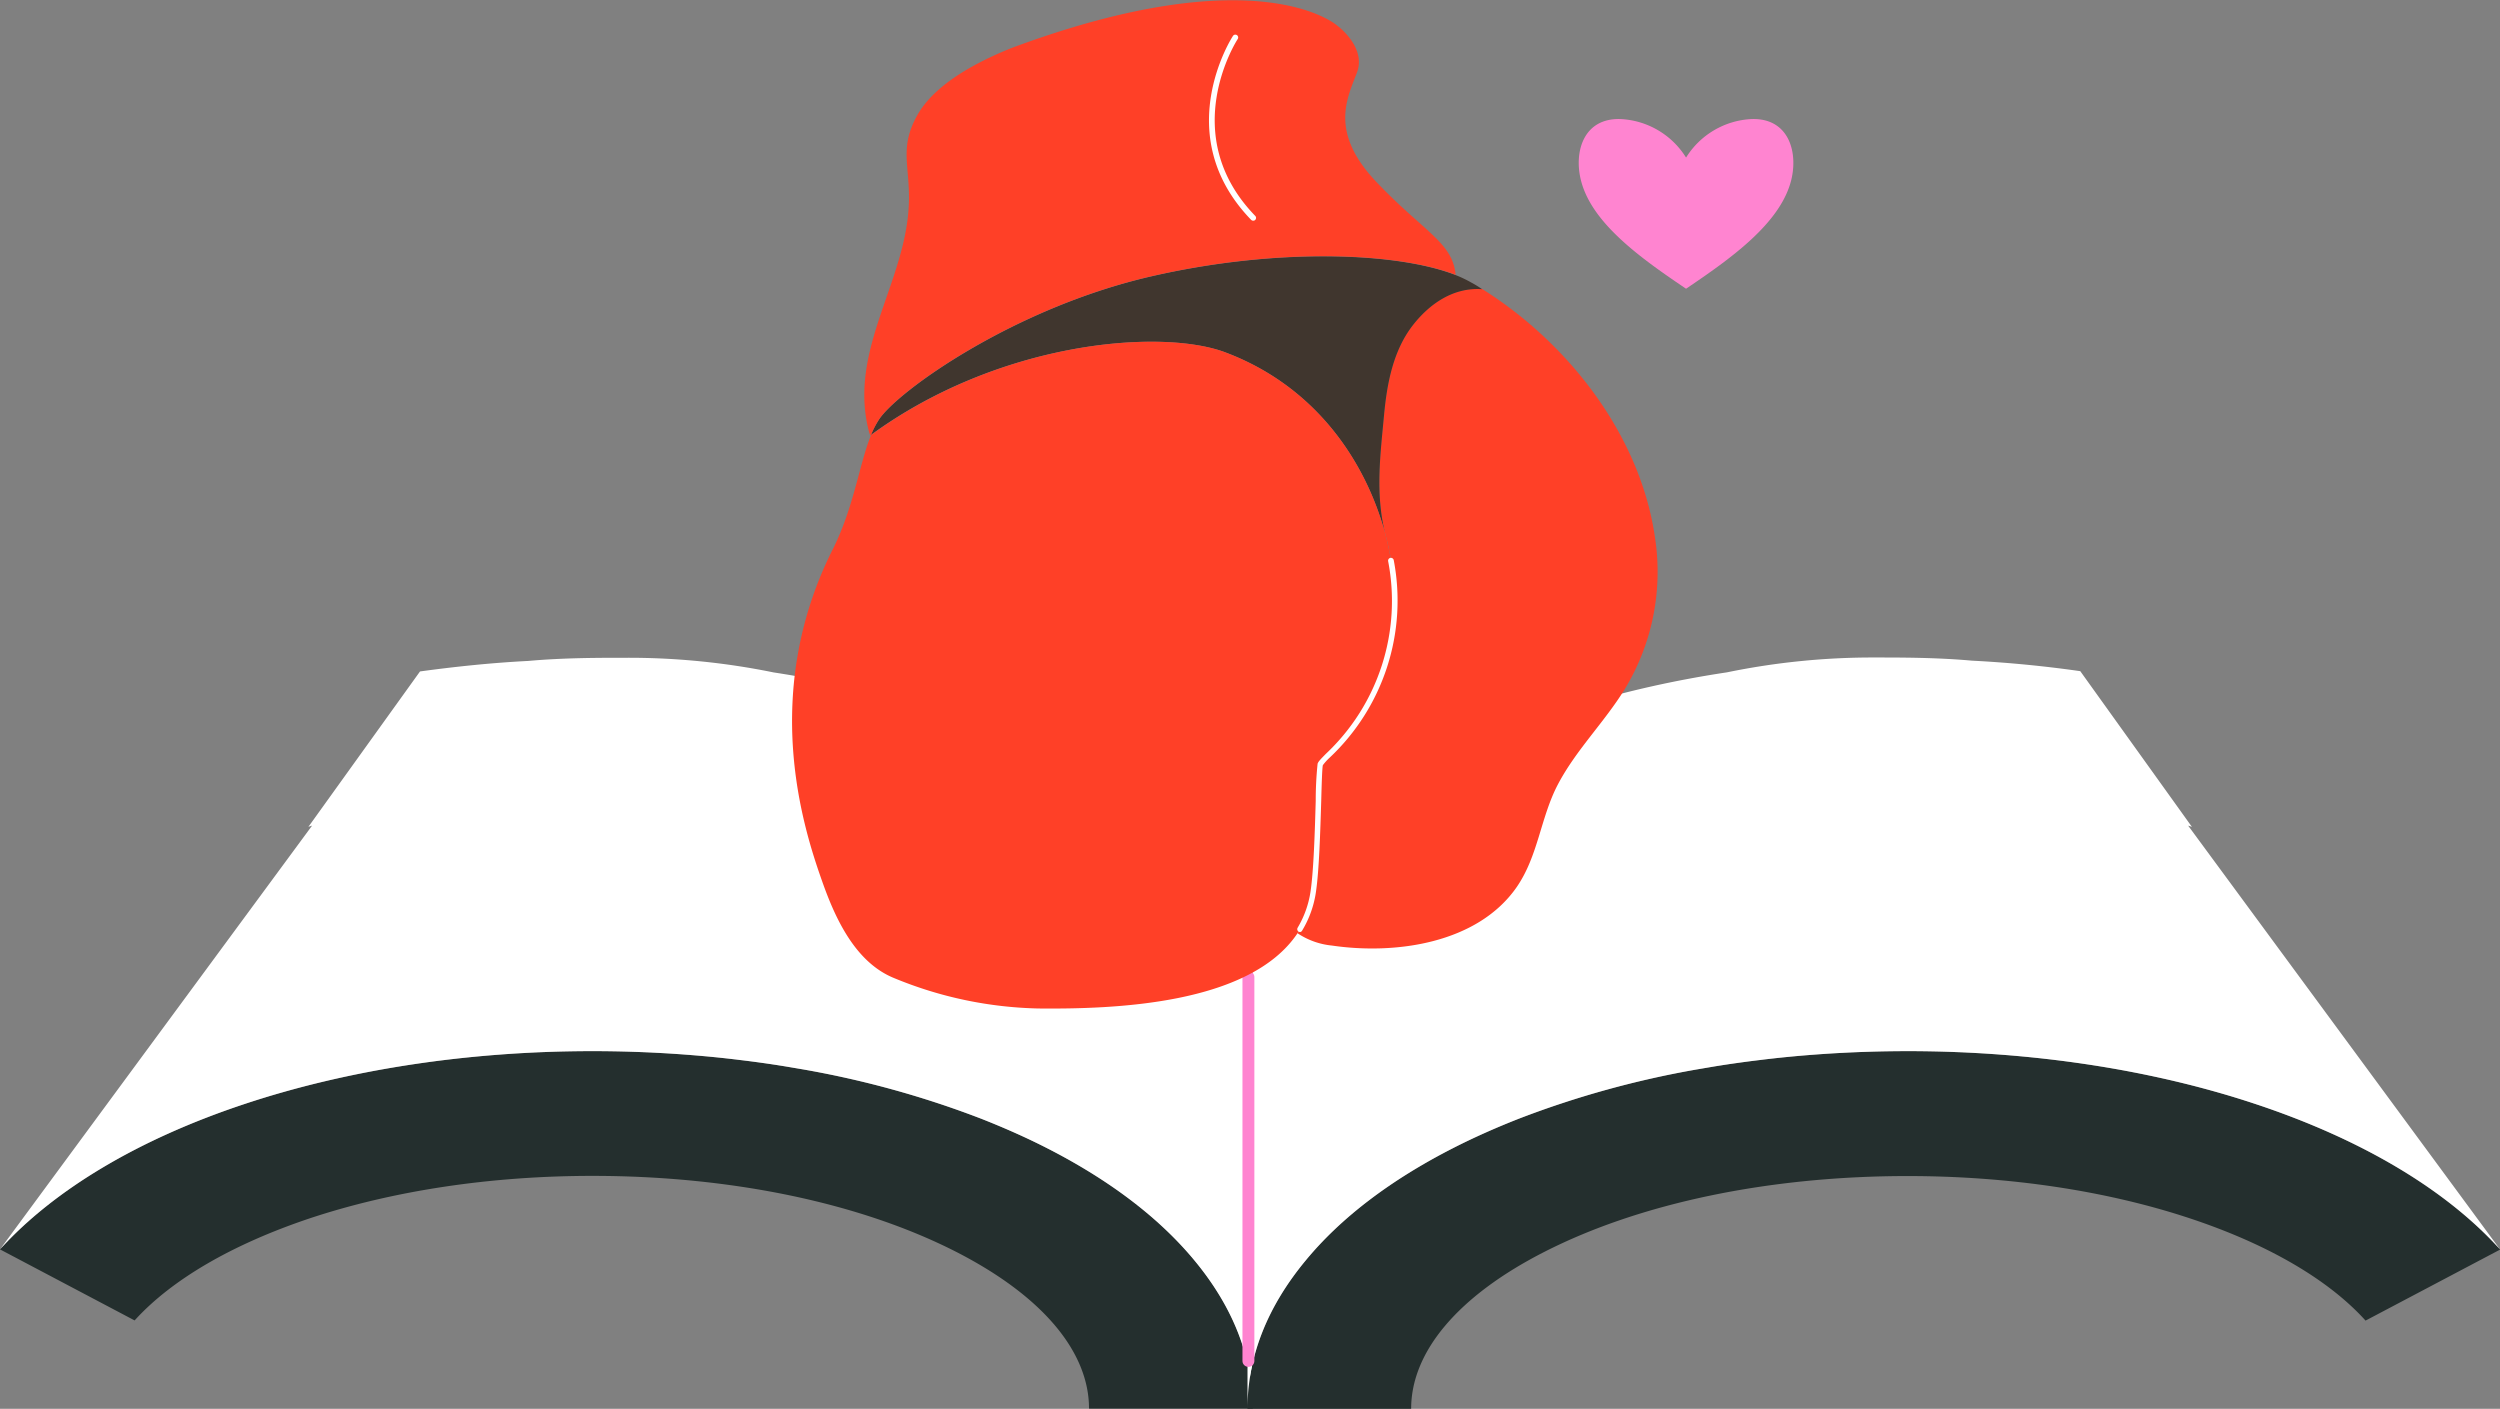
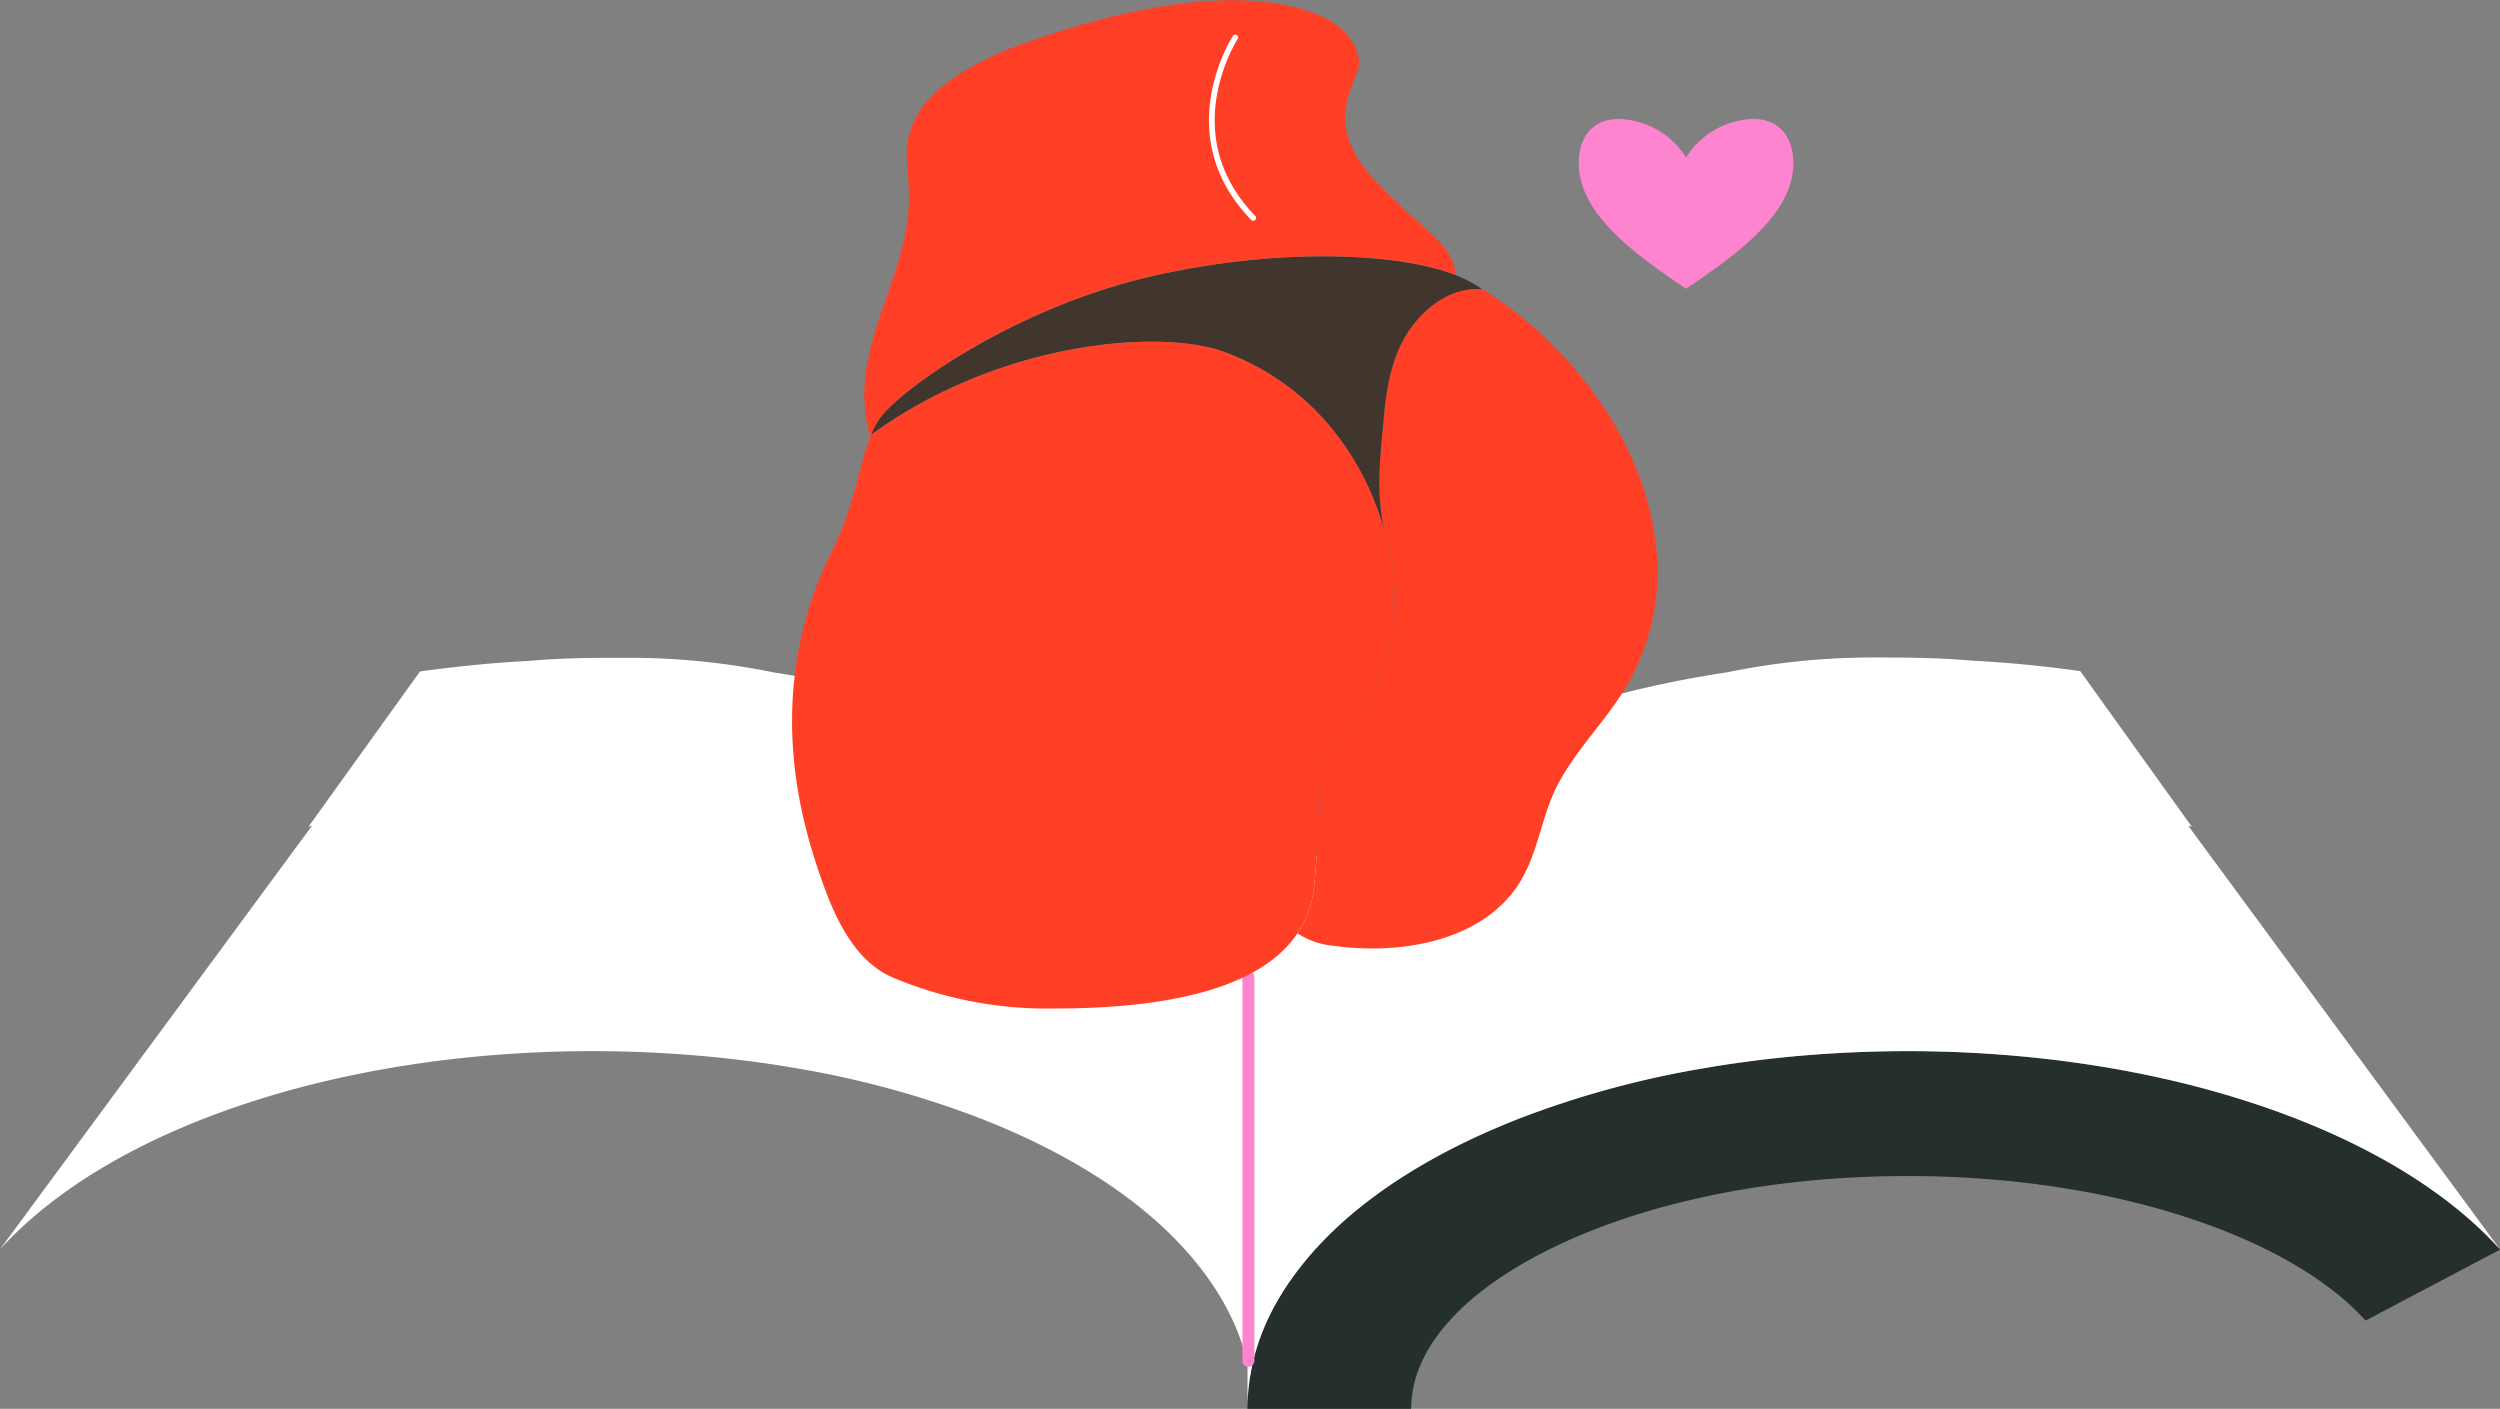
<svg xmlns="http://www.w3.org/2000/svg" id="图层_1" data-name="图层 1" viewBox="0 0 440.88 248.44">
  <rect x="0" y="0" width="440.88" height="248.44" fill="#808080" stroke="none" />
  <defs>
    <style>.cls-1,.cls-4{fill:none;}.cls-2{fill:#242f2e;}.cls-3{fill:#fff;}.cls-4{stroke:#ff84d0;stroke-linecap:round;stroke-linejoin:round;stroke-width:2.1px;}.cls-5{fill:#ff4027;}.cls-6{fill:#40362e;}.cls-7{fill:#ff84d0;}</style>
  </defs>
  <title>siecus-butt</title>
  <path class="cls-1" d="M141.18,188.6a168,168,0,0,1,31.43,8.71A168,168,0,0,0,141.18,188.6Z" />
  <path class="cls-1" d="M322.22,185.86q-3.3.22-6.56.54Q318.91,186.08,322.22,185.86Z" />
  <path class="cls-1" d="M130.07,186.94c2.66.32,5.28.69,7.88,1.11C135.35,187.63,132.73,187.26,130.07,186.94Z" />
  <path class="cls-1" d="M118.66,185.86q3.3.22,6.56.54Q122,186.08,118.66,185.86Z" />
  <path class="cls-1" d="M299.7,188.6a168,168,0,0,0-31.43,8.71A168,168,0,0,1,299.7,188.6Z" />
  <path class="cls-1" d="M310.81,186.94q-4,.48-7.88,1.11Q306.83,187.42,310.81,186.94Z" />
-   <path class="cls-2" d="M184.64,202.48c-3.66-1.87-7.52-3.59-11.55-5.17a168.15,168.15,0,0,0-31.42-8.71l-3.24-.55q-3.9-.63-7.87-1.11c-1.61-.2-3.23-.38-4.85-.54-2.18-.21-4.36-.39-6.57-.54-4.82-.32-9.72-.49-14.66-.49-21.81,0-43,3.23-61.4,9.34C24.49,200.89,9.6,209.75,0,220.33l23.74,12.53c6.54-7.21,17.22-13.42,30.88-18,14.75-4.9,32-7.49,49.86-7.49,24.42,0,47.19,4.75,64.11,13.38,15.13,7.73,23.46,17.55,23.46,27.66h28.87c0-9.14-3.45-17.94-10.25-26.15C204.45,214.79,195.69,208.12,184.64,202.48Z" />
  <path class="cls-3" d="M220.92,183a35.32,35.32,0,0,0-.2-3.71h.2c0-9.15-3.45-17.94-10.25-26.15-6.22-7.51-15-14.17-26-19.81-13.76-7-30.3-12-48.26-14.75A127.5,127.5,0,0,0,110.46,116c-4.88,0-11.1,0-17.33.56-6.46.33-12.84,1-19.06,1.85L54.38,145.82l.24-.09.42-.13L0,220.33c9.6-10.58,24.49-19.44,43.08-25.62,18.36-6.11,39.59-9.34,61.4-9.34h0c4.94,0,9.84.17,14.66.49,2.21.15,4.39.33,6.57.54,1.62.16,3.24.34,4.85.54q4,.48,7.87,1.11l3.24.55a168.15,168.15,0,0,1,31.42,8.71c4,1.58,7.89,3.3,11.55,5.17,11.05,5.64,19.81,12.31,26,19.81,6.8,8.21,10.25,17,10.25,26.15h0Z" />
  <path class="cls-2" d="M397.8,194.71c-18.35-6.11-39.59-9.34-61.4-9.34q-7.41,0-14.66.49-3.3.22-6.56.54c-1.63.16-3.25.34-4.85.54-2.66.32-5.28.69-7.88,1.11l-3.23.55a168,168,0,0,0-31.43,8.71c-4,1.58-7.89,3.3-11.55,5.17-11.05,5.64-19.81,12.31-26,19.81-6.8,8.21-10.25,17-10.25,26.15h28.87c0-10.11,8.33-19.93,23.47-27.66,16.91-8.63,39.68-13.38,64.1-13.38,17.87,0,35.12,2.59,49.86,7.49,13.67,4.55,24.34,10.76,30.88,18l23.74-12.53C431.29,209.75,416.39,200.89,397.8,194.71Z" />
  <path class="cls-3" d="M256.24,202.48c3.66-1.87,7.53-3.59,11.55-5.17a168,168,0,0,1,31.43-8.71l3.23-.55c2.6-.42,5.22-.79,7.88-1.11,1.6-.2,3.22-.38,4.85-.54q3.26-.32,6.56-.54,7.25-.48,14.66-.49h0c21.81,0,43.05,3.23,61.4,9.34,18.59,6.18,33.49,15,43.08,25.62l-55-74.73.42.13.25.09-19.69-27.46c-6.23-.89-12.6-1.52-19.07-1.85-6.23-.56-12.45-.56-17.33-.56a127.33,127.33,0,0,0-25.91,2.62c-18,2.71-34.5,7.72-48.27,14.75-11.05,5.64-19.81,12.3-26,19.81-6.8,8.21-10.25,17-10.25,26.15h.2A35.32,35.32,0,0,0,220,183v65.45h0c0-9.14,3.45-17.94,10.25-26.15C236.43,214.79,245.19,208.12,256.24,202.48Z" />
  <line class="cls-4" x1="220.16" y1="172.31" x2="220.16" y2="240" />
  <path class="cls-5" d="M291.83,94.59a39.85,39.85,0,0,1-5.3,26.94c-3.58,5.82-8.6,10.73-11.79,16.8-3.06,5.82-3.45,12.54-7.24,18.07-6.9,10-21.43,12-32.62,10.35a13.24,13.24,0,0,1-6.06-2.17h0a17.79,17.79,0,0,0,2.79-7.25c.93-6.3.89-21.26,1.24-22.49s9.19-7.07,12.4-21.36c1.19-5.27,1-12.37-1.06-19.71-1.64-7-.78-13.49-.13-20.53.51-5.55,1.58-11.43,5.1-15.95,3-3.82,7.22-6.7,12.2-6.34h0C276.55,60.47,289.18,76.65,291.83,94.59Z" />
  <path class="cls-6" d="M261.37,51h0c-5-.36-9.22,2.52-12.2,6.34-3.52,4.52-4.59,10.4-5.1,15.95-.65,7-1.51,13.5.13,20.53C240.7,81.2,231.9,67.94,215.71,62c-11.74-4.11-39.83-1.59-62.13,14.7A16.72,16.72,0,0,1,155,74c3.21-4.91,23.61-19.63,48-25.25,22.16-5.1,43.42-4.25,53.67-.25a20.64,20.64,0,0,1,2.78,1.32C260.09,50.16,260.73,50.55,261.37,51Z" />
  <path class="cls-5" d="M242.7,32.06c8.34,8.8,13.49,10.68,14,16.41-10.25-4-31.51-4.85-53.67.25C178.59,54.34,158.19,69.06,155,74a16.72,16.72,0,0,0-1.4,2.74l-.12.09-.19-.53c-3.91-14.56,6.64-26.59,7-40.7.17-6.41-1.72-9.54,1.46-15.25S172.7,10.75,178.4,8.46c43.76-16.27,57.44-3.93,57.44-3.93S241,8.28,239.3,12.8,234.37,23.26,242.7,32.06Z" />
  <path class="cls-5" d="M244.19,93.77c2,7.34,2.25,14.44,1.06,19.71-3.21,14.29-12.05,20.13-12.4,21.36s-.31,16.19-1.24,22.49a17.79,17.79,0,0,1-2.79,7.25c-8.47,12.67-32.61,13.39-45.64,13.27a70.29,70.29,0,0,1-25.52-5.37c-6.81-2.77-10.34-10.46-12.65-17-3.23-9.15-11.15-33.06,2-58.91,3.64-7.42,4.53-14.75,6.6-19.84C175.88,60.42,204,57.9,215.71,62,231.9,67.94,240.7,81.2,244.19,93.77Z" />
-   <path class="cls-3" d="M229.27,164.37a.59.59,0,0,1-.25-.07.51.51,0,0,1-.18-.69,17.48,17.48,0,0,0,2.27-6.35c.57-3.8.77-10.85.92-16a63.48,63.48,0,0,1,.33-6.57c.11-.37.5-.77,1.44-1.73a37,37,0,0,0,11-34,.51.51,0,0,1,.41-.58.51.51,0,0,1,.58.41,38,38,0,0,1-11.32,34.84,9.58,9.58,0,0,0-1.18,1.31c-.12.41-.21,3.28-.29,6.31-.16,5.17-.36,12.25-.94,16.11a18.15,18.15,0,0,1-2.4,6.71A.5.5,0,0,1,229.27,164.37Z" />
  <path class="cls-3" d="M221,38.92a.51.51,0,0,1-.36-.15c-14.51-15-3.32-32.27-3.2-32.44a.5.5,0,1,1,.83.56c-.11.16-10.85,16.8,3.09,31.18a.5.5,0,0,1,0,.71A.46.46,0,0,1,221,38.92Z" />
  <path class="cls-7" d="M308.83,21a14.41,14.41,0,0,0-11.49,6.79A14.41,14.41,0,0,0,285.85,21c-6.52-.26-8.32,5.66-7.06,10.75,1.88,7.64,10.66,13.84,18.55,19.17,7.89-5.33,16.66-11.53,18.55-19.17C317.14,26.66,315.35,20.74,308.83,21Z" />
</svg>